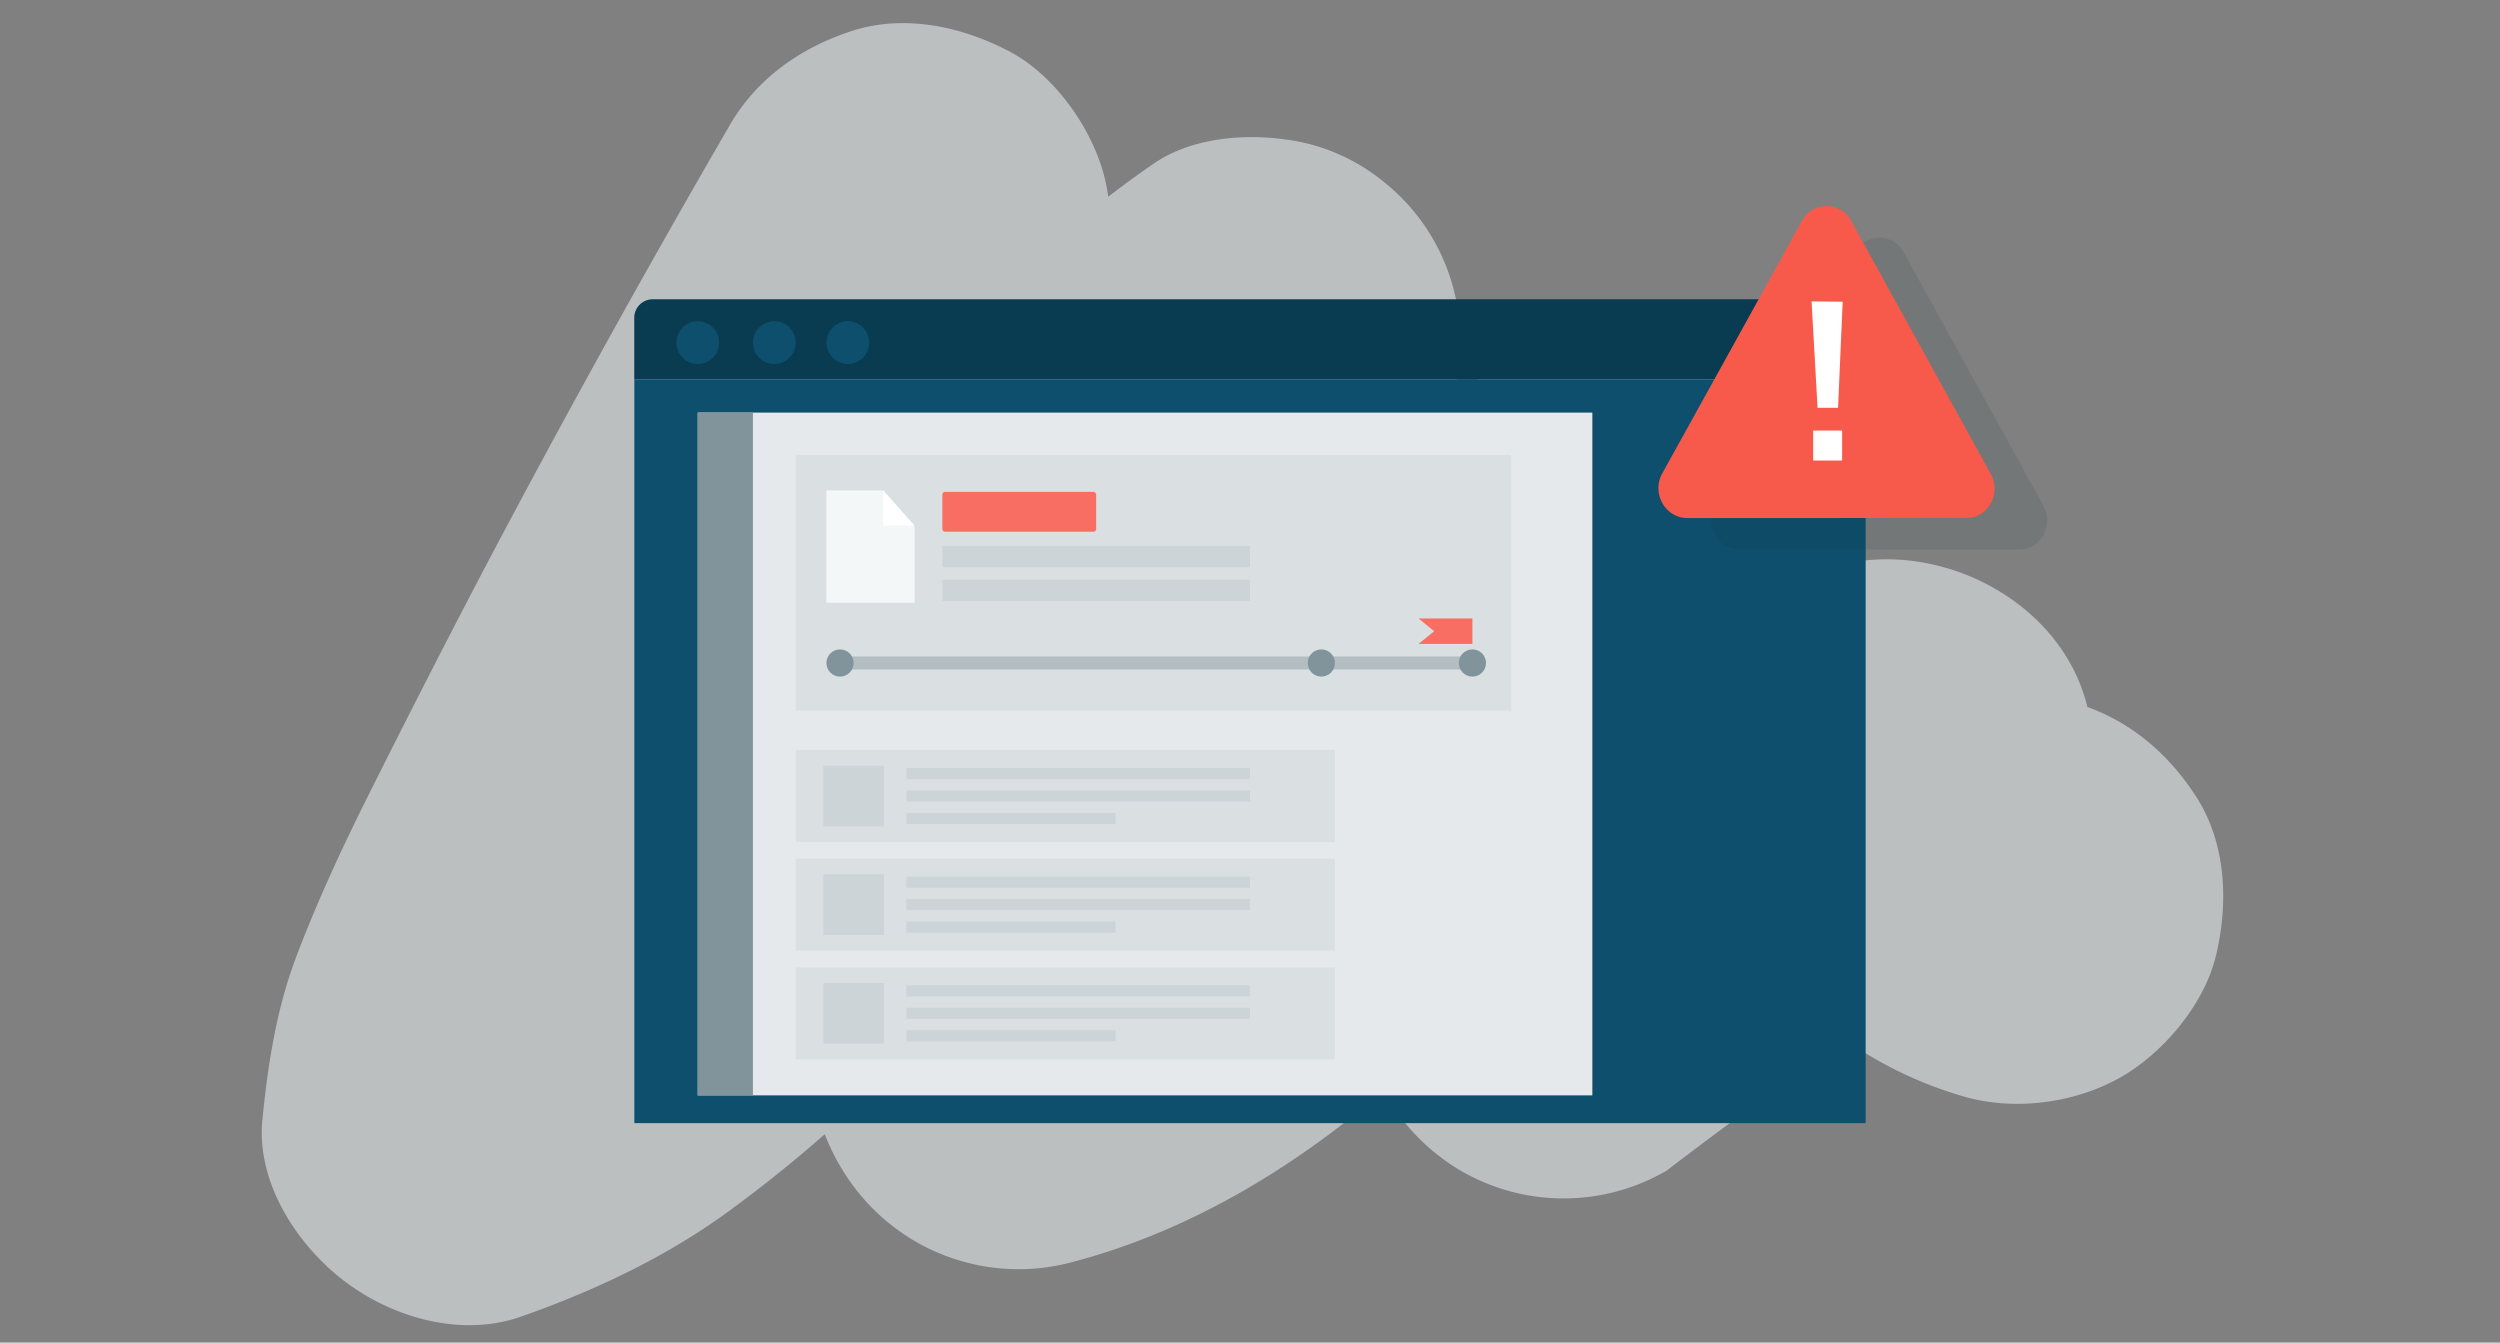
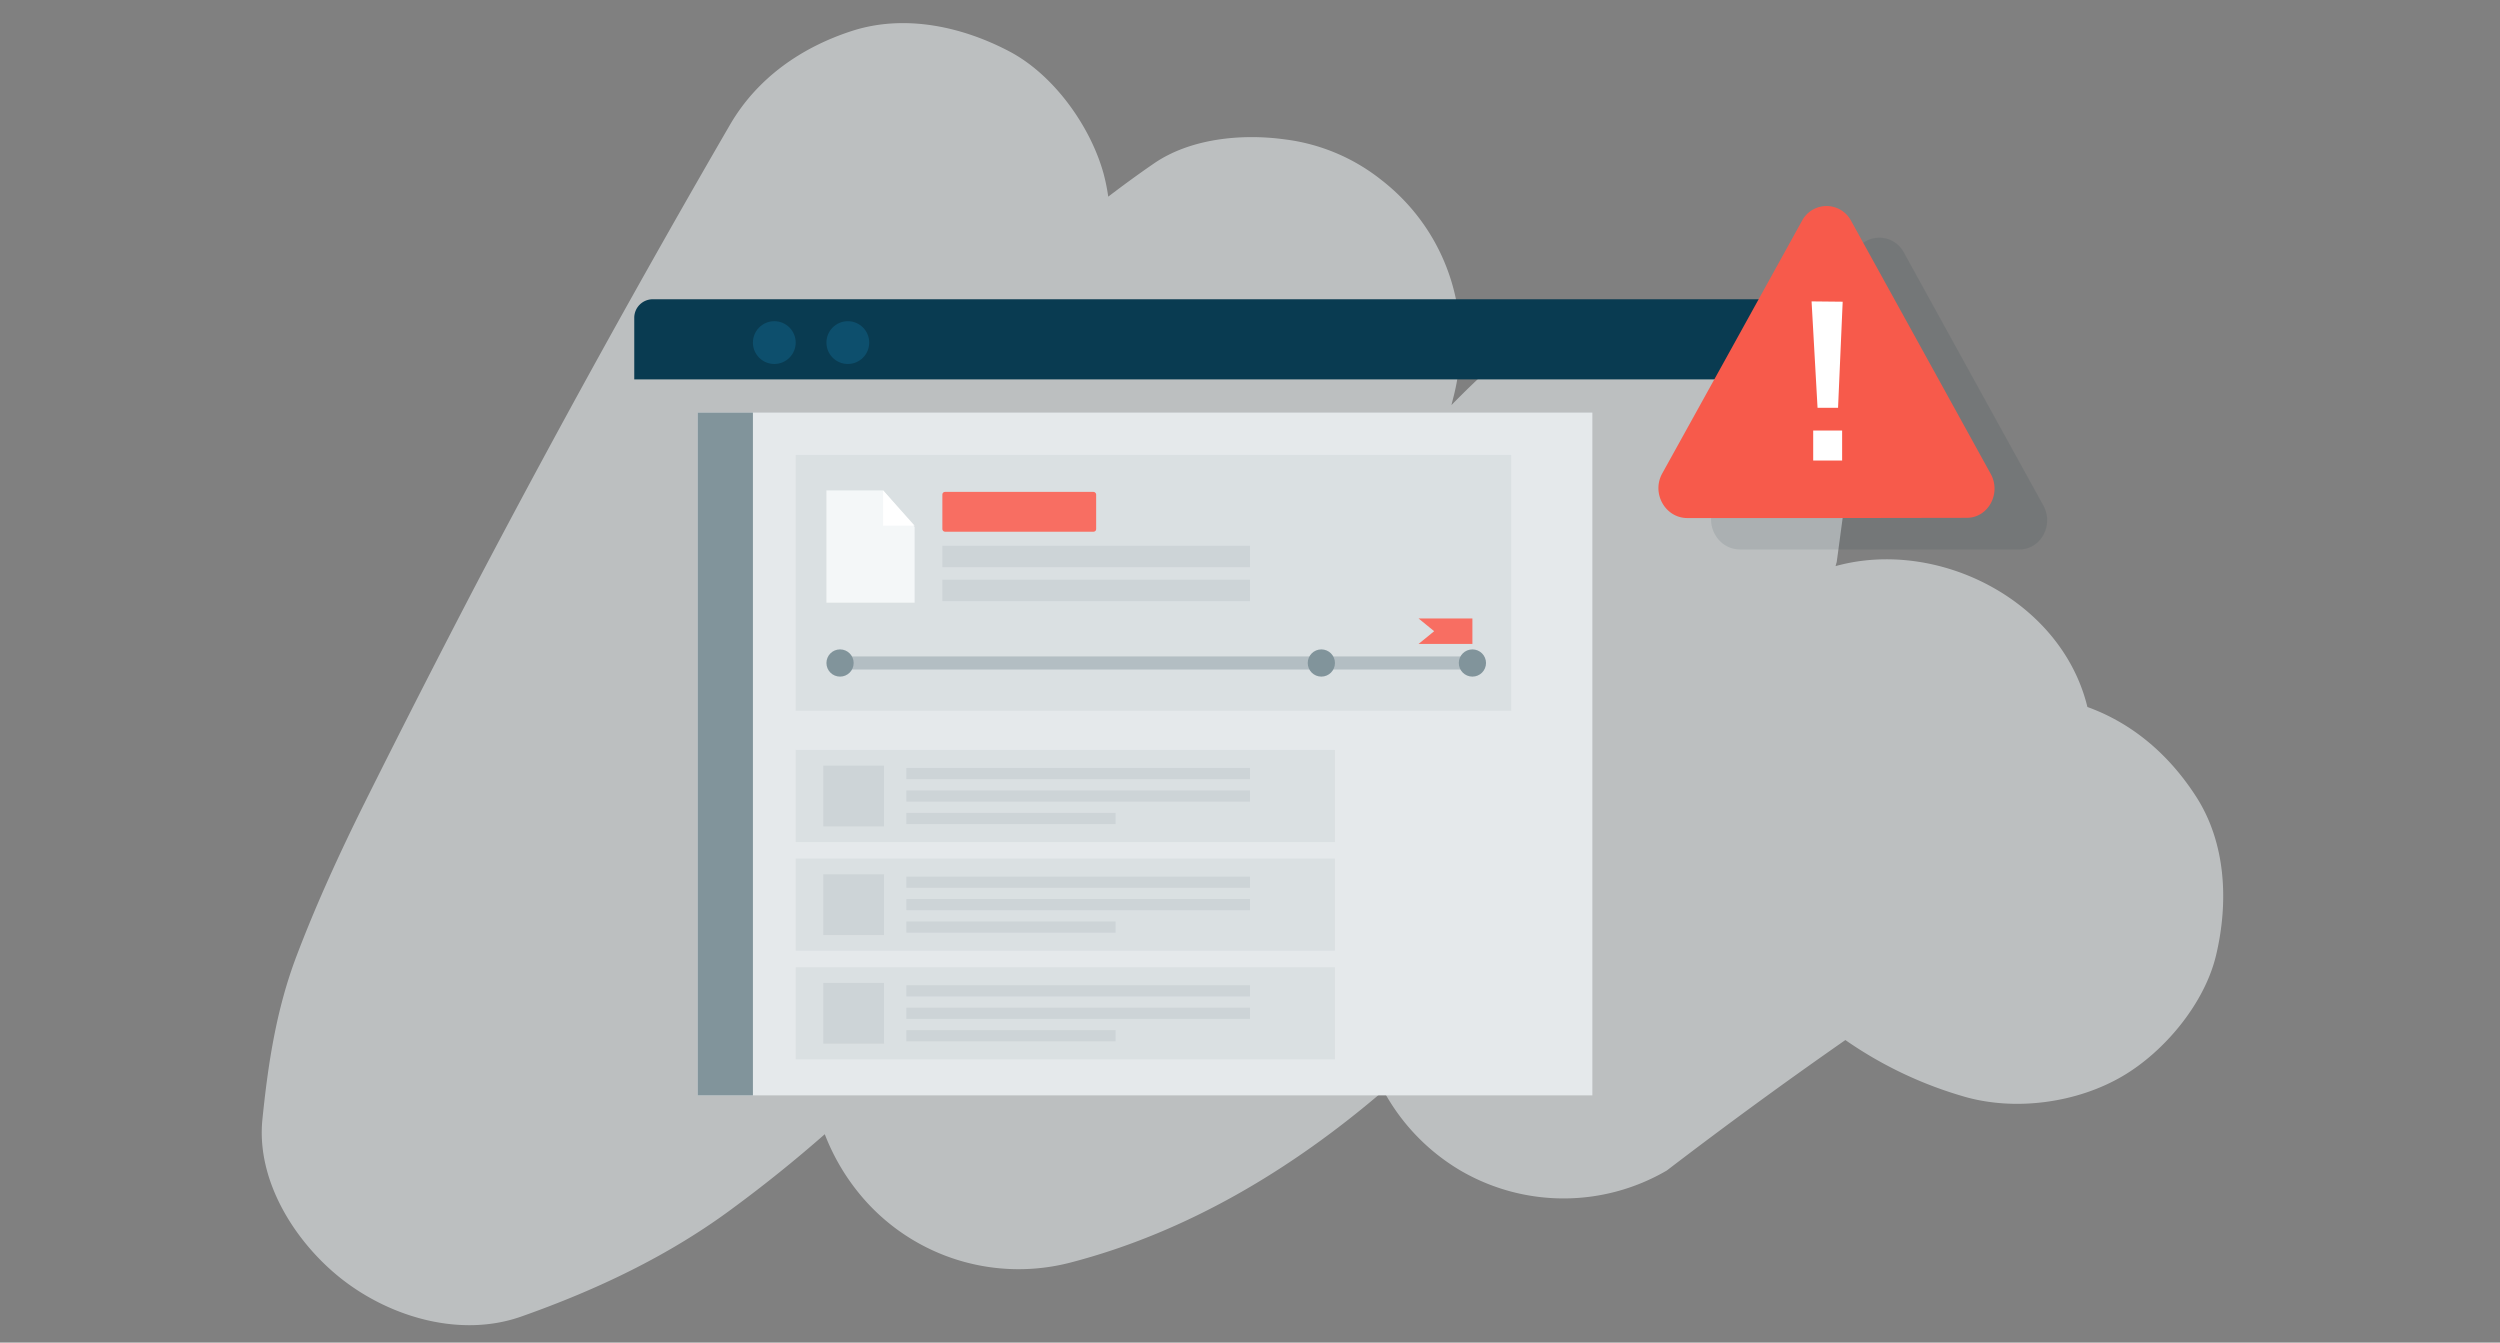
<svg xmlns="http://www.w3.org/2000/svg" viewBox="0 0 540 290">
  <rect x="0" y="0" width="540" height="290" fill="#808080" stroke="none" />
  <defs>
    <style>.cls-1{isolation:isolate;}.cls-2,.cls-5{fill:#e5e9eb;}.cls-2{opacity:0.6;}.cls-3{fill:#093b51;}.cls-4{fill:#0d4f6d;}.cls-6{fill:#81949b;}.cls-7{fill:#d9dfe1;opacity:0.9;}.cls-8{fill:#f4f7f8;}.cls-9{fill:#fff;}.cls-10{fill:#f86e62;}.cls-11{fill:#cdd4d7;}.cls-12{fill:#b3bec3;}.cls-13{fill:#0d2a38;opacity:0.1;mix-blend-mode:multiply;}.cls-14{fill:#f75a4b;}</style>
  </defs>
  <g class="cls-1">
    <g id="Layer_1" data-name="Layer 1">
      <path class="cls-2" d="M474.35,172.05c-5.72-8.87-13.55-15.75-23.47-19.34-5.58-23-32.31-36.55-54.4-30.43.08-.29.16-.59.25-.88q.79-5.87,1.58-11.73a33.31,33.31,0,0,0-3.8-17c-3.58-8.48-9.7-16.69-18.07-21.11a52.31,52.31,0,0,0-22.29-6C342.59,65,331.2,71,322.93,78.44q-4.86,4.4-9.42,9.06c.19-.77.39-1.54.58-2.3,4.24-17.45-1.56-35.4-15.83-46.42a41.76,41.76,0,0,0-20.88-8.69c-9.19-1.24-20.25-.21-28.16,5.24-3.36,2.31-6.63,4.7-9.84,7.15a42.56,42.56,0,0,0-1-4.95c-2.82-10.24-10.74-21.34-20.29-26.39C207.82,5.72,195.4,3,184,6.69,173.1,10.23,163.54,16.84,157.65,27q-28,48.26-54,97.66Q90.93,149,78.7,173.53c-5.35,10.76-10.36,21.69-14.63,32.92-4.36,11.47-6.15,23.13-7.39,35.35-1.37,13.47,7.33,26.89,17.4,34.68,10.46,8.08,25.43,12.5,38.5,7.9,16.38-5.78,32.09-13.22,46-23.62,6.78-5,13.31-10.27,19.57-15.77a46.83,46.83,0,0,0,6.7,11.88,44.45,44.45,0,0,0,46.42,15.83c25.21-6.56,47.86-20.18,67.58-37.1a44.83,44.83,0,0,0,16.6,17.23,44.21,44.21,0,0,0,44.58,0q19-14.54,38.57-28.18a87.1,87.1,0,0,0,25.84,12.27c11,3.12,24.22,1.28,34-4.45,9.16-5.36,17.89-15.87,20.29-26.39C481.37,194.77,480.82,182.08,474.35,172.05Z" />
      <path class="cls-3" d="M141,64.64H399a4,4,0,0,1,4,4V81.95a0,0,0,0,1,0,0H137a0,0,0,0,1,0,0V68.64A4,4,0,0,1,141,64.64Z" />
-       <rect class="cls-4" x="137.02" y="81.95" width="265.96" height="160.65" />
-       <circle class="cls-4" cx="150.71" cy="74" r="4.62" />
      <circle class="cls-4" cx="167.25" cy="74" r="4.62" />
      <circle class="cls-4" cx="183.13" cy="74" r="4.62" />
      <rect class="cls-5" x="150.71" y="89.12" width="193.24" height="147.48" />
      <rect class="cls-6" x="150.71" y="89.12" width="11.92" height="147.48" />
      <rect class="cls-7" x="171.87" y="98.25" width="154.55" height="55.29" />
      <polygon class="cls-8" points="197.56 130.17 178.51 130.17 178.51 105.92 190.75 105.92 197.56 113.82 197.56 130.17" />
      <polygon class="cls-9" points="190.75 105.92 190.75 113.55 197.56 113.55 190.75 105.92" />
      <rect class="cls-10" x="203.55" y="106.25" width="33.22" height="8.6" rx="0.56" />
      <rect class="cls-11" x="203.55" y="117.88" width="66.45" height="4.63" />
      <rect class="cls-11" x="203.55" y="125.22" width="66.45" height="4.63" />
      <rect class="cls-7" x="171.87" y="161.99" width="116.48" height="19.9" />
      <rect class="cls-7" x="171.87" y="185.45" width="116.48" height="19.9" />
      <rect class="cls-7" x="171.87" y="208.92" width="116.48" height="19.9" />
      <rect class="cls-12" x="181.03" y="141.79" width="135.94" height="2.83" />
      <circle class="cls-6" cx="181.45" cy="143.21" r="2.94" />
      <circle class="cls-6" cx="285.41" cy="143.21" r="2.94" />
      <circle class="cls-6" cx="318.04" cy="143.21" r="2.94" />
      <polygon class="cls-10" points="318.04 139.09 306.41 139.09 309.78 136.34 306.41 133.59 318.04 133.59 318.04 139.09" />
      <rect class="cls-11" x="177.83" y="165.38" width="13.12" height="13.12" />
      <rect class="cls-11" x="177.83" y="188.85" width="13.12" height="13.12" />
      <rect class="cls-11" x="177.83" y="212.31" width="13.12" height="13.12" />
      <g id="Group-3">
        <rect id="Rectangle" class="cls-11" x="195.77" y="165.88" width="74.23" height="2.42" />
        <rect id="Rectangle-2" data-name="Rectangle" class="cls-11" x="195.77" y="170.73" width="74.23" height="2.42" />
        <rect id="Rectangle-3" data-name="Rectangle" class="cls-11" x="195.77" y="175.58" width="45.2" height="2.42" />
      </g>
      <g id="Group-3-2" data-name="Group-3">
        <rect id="Rectangle-4" data-name="Rectangle" class="cls-11" x="195.77" y="189.35" width="74.23" height="2.42" />
        <rect id="Rectangle-5" data-name="Rectangle" class="cls-11" x="195.77" y="194.19" width="74.23" height="2.42" />
        <rect id="Rectangle-6" data-name="Rectangle" class="cls-11" x="195.77" y="199.04" width="45.2" height="2.42" />
      </g>
      <g id="Group-3-3" data-name="Group-3">
        <rect id="Rectangle-7" data-name="Rectangle" class="cls-11" x="195.77" y="212.81" width="74.23" height="2.42" />
        <rect id="Rectangle-8" data-name="Rectangle" class="cls-11" x="195.77" y="217.66" width="74.23" height="2.42" />
        <rect id="Rectangle-9" data-name="Rectangle" class="cls-11" x="195.77" y="222.51" width="45.2" height="2.42" />
      </g>
      <path class="cls-13" d="M400.7,54.41a6,6,0,0,1,10.56.17L426.37,82l15,27.2c2.31,4.21-.54,9.47-5.15,9.48l-29.94,0-30.44,0c-4.78,0-7.8-5.36-5.42-9.65l15.21-27.47Z" />
      <path class="cls-14" d="M389.3,47.57a6,6,0,0,1,10.56.17L415,75.17l15,27.2c2.31,4.21-.54,9.47-5.15,9.48l-29.94.05-30.44,0c-4.78,0-7.8-5.36-5.42-9.65l15.21-27.47Z" />
      <path class="cls-9" d="M391.3,65.1l6.72.07-1,22.91-4.43,0ZM391.65,93l6.25,0,0,6.47h-6.25Z" />
    </g>
  </g>
</svg>